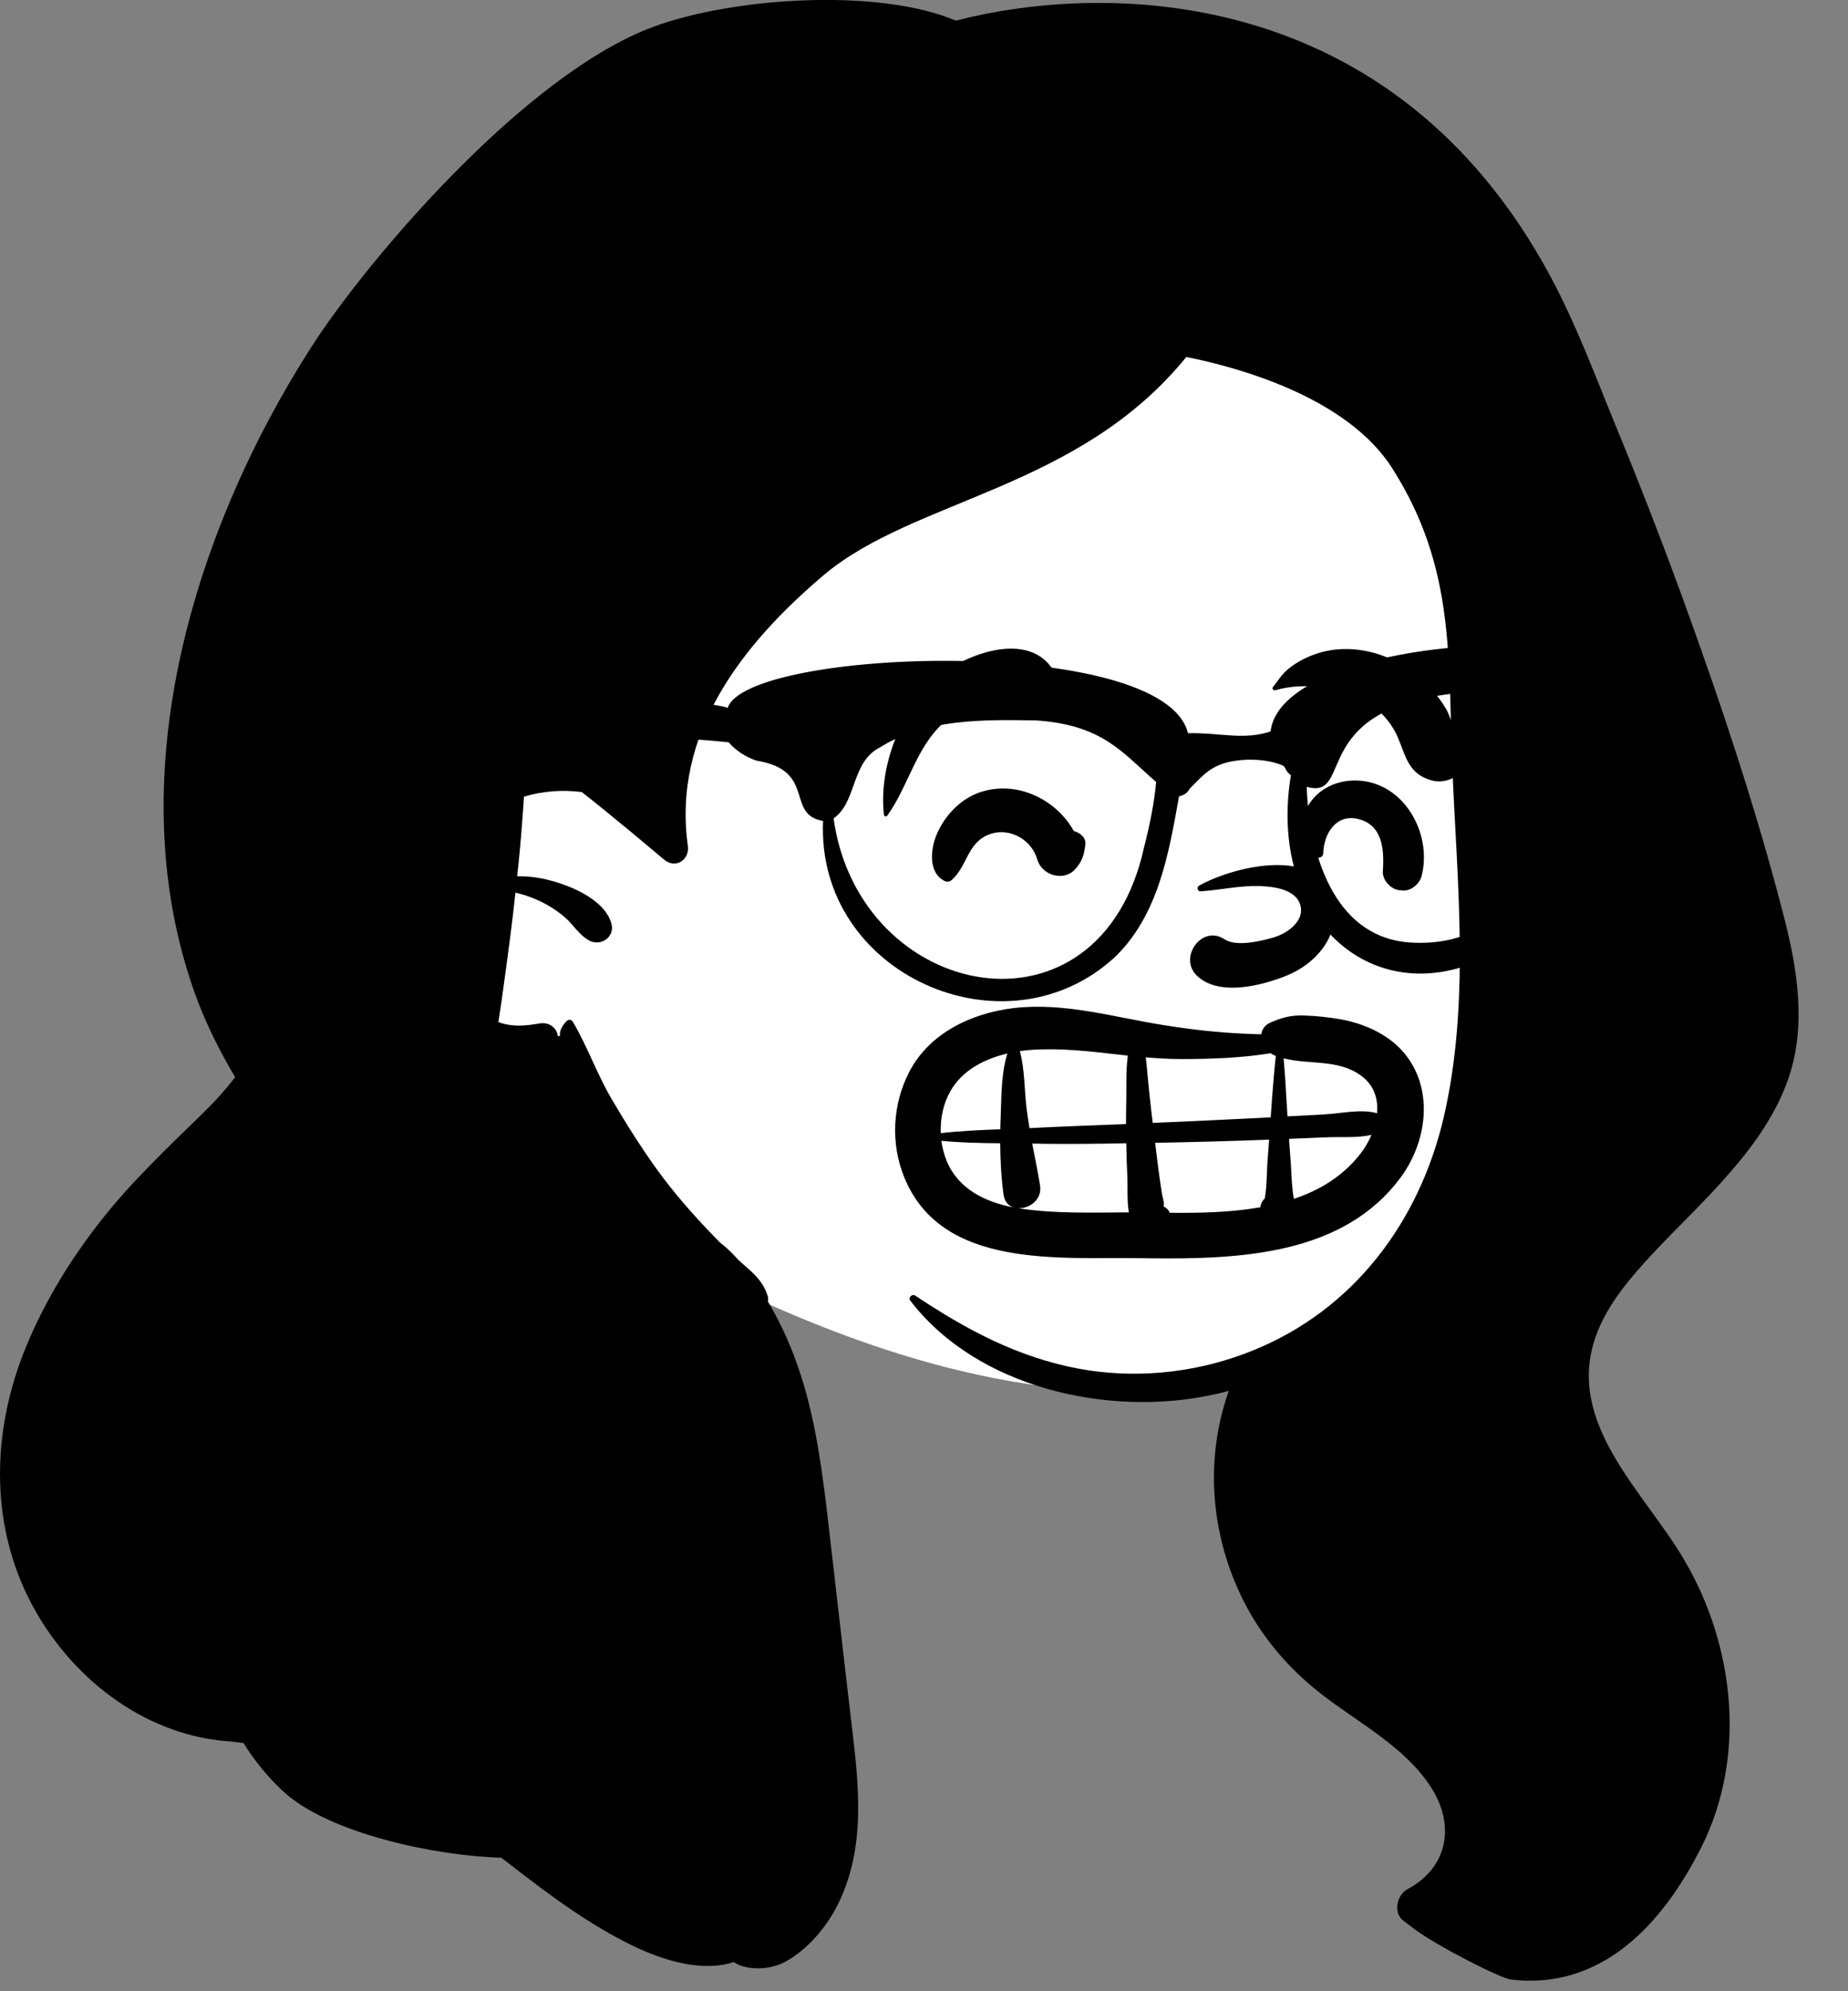
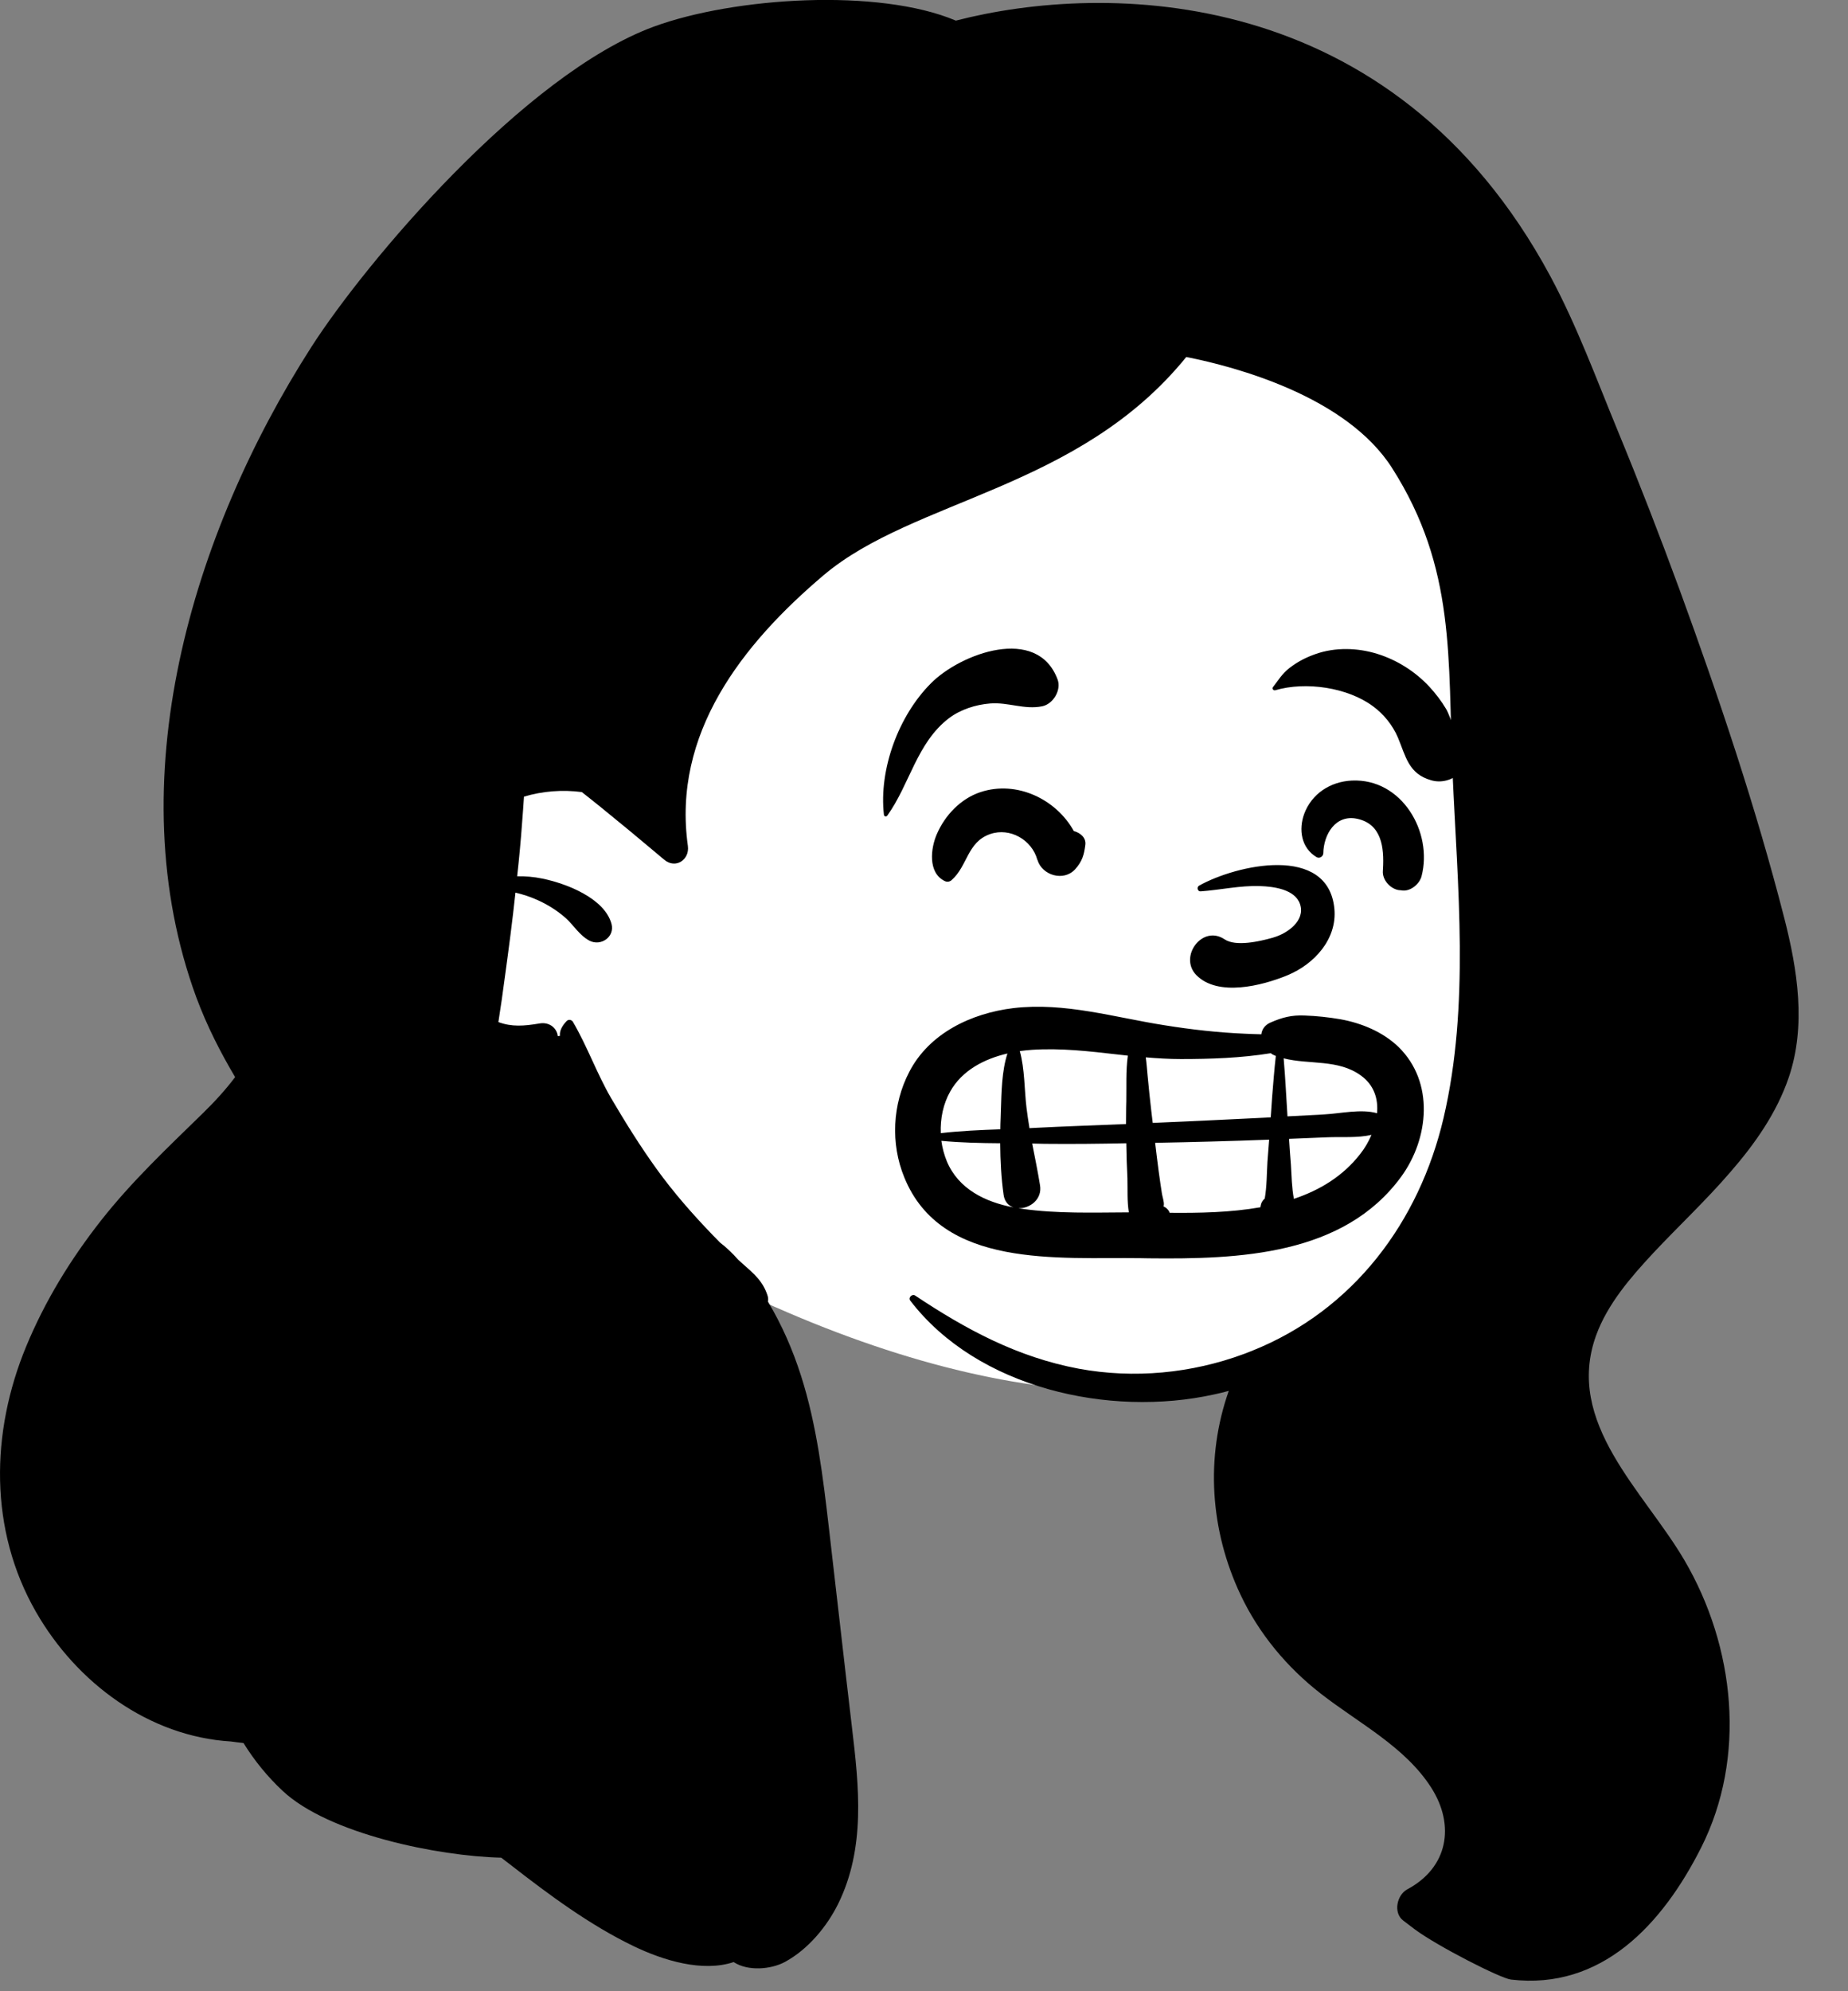
<svg xmlns="http://www.w3.org/2000/svg" fill="none" height="100%" overflow="visible" preserveAspectRatio="none" style="display: block;" viewBox="0 0 13 14" width="100%">
  <rect x="0" y="0" width="13" height="14" fill="#808080" stroke="none" />
  <g id="a">
    <g id="Head">
      <g id="head/head Long">
        <path clip-rule="evenodd" d="M10.922 4.957C10.842 3.662 10.416 2.195 9.16 1.559C6.393 0.466 2.754 3.22 2.562 6.034C2.495 6.997 3.038 8.049 4.03 8.317C4.251 8.605 4.584 8.781 4.914 8.933C8.836 10.938 11.37 9.308 10.922 4.957Z" fill="white" fill-rule="evenodd" id=" Background_2" />
        <path clip-rule="evenodd" d="M11.817 4.151C11.678 3.772 11.532 3.396 11.378 3.023C11.228 2.659 11.092 2.288 10.906 1.942C9.793 -0.125 7.77 -0.125 6.724 0.145C6.181 -0.085 5.165 -0.02 4.6 0.187C3.686 0.523 2.571 1.846 2.19 2.44C1.349 3.752 0.824 5.499 1.382 7.015C1.456 7.213 1.549 7.396 1.654 7.573C1.587 7.662 1.511 7.745 1.427 7.827C1.177 8.071 0.926 8.307 0.71 8.582C0.495 8.856 0.317 9.146 0.184 9.467C-0.066 10.071 -0.078 10.756 0.253 11.333C0.541 11.835 1.05 12.209 1.624 12.244C1.654 12.248 1.683 12.252 1.713 12.255C1.789 12.378 1.882 12.492 1.988 12.591C2.312 12.895 3.085 13.051 3.526 13.061C3.549 13.079 3.572 13.096 3.595 13.114C3.864 13.323 4.148 13.534 4.457 13.683C4.667 13.784 4.942 13.868 5.161 13.795C5.261 13.861 5.424 13.847 5.522 13.794C5.684 13.706 5.816 13.547 5.896 13.386C6.09 12.992 6.043 12.562 5.993 12.143C5.938 11.679 5.886 11.215 5.832 10.751C5.79 10.388 5.746 10.019 5.634 9.67C5.576 9.489 5.5 9.315 5.402 9.151C5.405 9.138 5.404 9.124 5.4 9.111C5.368 9.008 5.302 8.954 5.223 8.884C5.213 8.875 5.203 8.866 5.193 8.857C5.154 8.813 5.112 8.772 5.066 8.737C5.049 8.72 5.032 8.702 5.015 8.685C4.873 8.538 4.738 8.384 4.619 8.219C4.503 8.058 4.399 7.891 4.299 7.721C4.198 7.547 4.131 7.356 4.03 7.184C4.021 7.169 3.999 7.166 3.987 7.178C3.956 7.21 3.935 7.246 3.939 7.283L3.924 7.285C3.918 7.229 3.865 7.183 3.794 7.196C3.687 7.214 3.599 7.221 3.506 7.186C3.523 7.079 3.538 6.973 3.552 6.866C3.579 6.67 3.605 6.473 3.626 6.276C3.678 6.288 3.73 6.305 3.781 6.328C3.853 6.36 3.921 6.403 3.98 6.455C4.037 6.507 4.077 6.577 4.147 6.614C4.228 6.655 4.325 6.587 4.302 6.497C4.254 6.315 3.982 6.211 3.814 6.177C3.756 6.165 3.697 6.16 3.638 6.161C3.652 6.035 3.664 5.908 3.673 5.781C3.678 5.721 3.682 5.661 3.686 5.601C3.817 5.562 3.957 5.551 4.093 5.569C4.137 5.604 4.182 5.639 4.225 5.674C4.363 5.786 4.5 5.899 4.635 6.013C4.647 6.024 4.66 6.034 4.672 6.044C4.752 6.112 4.852 6.045 4.839 5.948C4.728 5.159 5.219 4.531 5.794 4.044C6.431 3.506 7.588 3.443 8.345 2.51C8.694 2.579 9.472 2.787 9.793 3.291C10.243 3.997 10.184 4.63 10.218 5.431C10.253 6.233 10.34 7.069 10.155 7.86C9.984 8.589 9.523 9.212 8.806 9.498C8.788 9.505 8.77 9.512 8.752 9.519C8.382 9.656 7.978 9.695 7.588 9.623C7.157 9.542 6.797 9.348 6.438 9.109C6.417 9.095 6.387 9.123 6.403 9.144C6.876 9.761 7.804 9.967 8.541 9.804C8.576 9.797 8.61 9.788 8.644 9.779C8.479 10.246 8.512 10.758 8.727 11.213C8.856 11.486 9.053 11.723 9.293 11.909C9.557 12.115 9.885 12.281 10.069 12.57C10.237 12.834 10.187 13.131 9.899 13.284C9.827 13.323 9.799 13.448 9.871 13.503C9.898 13.524 9.926 13.545 9.954 13.566C10.115 13.685 10.557 13.91 10.629 13.918C11.265 13.993 11.693 13.533 11.967 12.99C12.288 12.354 12.205 11.577 11.85 10.971C11.566 10.485 11.005 10.005 11.228 9.389C11.308 9.169 11.47 8.982 11.628 8.812C11.808 8.62 12.002 8.439 12.174 8.239C12.346 8.041 12.498 7.825 12.583 7.576C12.707 7.212 12.645 6.819 12.552 6.456C12.352 5.676 12.093 4.907 11.817 4.151Z" fill="black" fill-rule="evenodd" id=" Ink_2" />
      </g>
      <g id="face/face expression Smile Big">
        <path clip-rule="evenodd" d="M7.128 7.088C7.49 7.045 7.842 7.154 8.196 7.209C8.383 7.239 8.57 7.26 8.759 7.268C8.797 7.27 8.835 7.271 8.873 7.272C8.877 7.239 8.896 7.208 8.936 7.19C9.02 7.153 9.086 7.136 9.178 7.14C9.262 7.143 9.346 7.152 9.428 7.166C9.578 7.193 9.728 7.255 9.838 7.361C10.091 7.608 10.053 8.004 9.857 8.273C9.452 8.828 8.714 8.854 8.081 8.847L8.023 8.846C7.446 8.838 6.622 8.922 6.361 8.277C6.264 8.04 6.278 7.764 6.396 7.537C6.536 7.265 6.832 7.124 7.128 7.088ZM8.928 8.013L8.922 8.013C8.657 8.023 8.391 8.03 8.126 8.035C8.134 8.102 8.142 8.169 8.151 8.236C8.158 8.289 8.166 8.342 8.174 8.394C8.178 8.417 8.19 8.451 8.187 8.473L8.185 8.482C8.199 8.488 8.211 8.498 8.221 8.512C8.224 8.517 8.226 8.522 8.228 8.527C8.435 8.529 8.657 8.525 8.867 8.488L8.867 8.483C8.871 8.457 8.882 8.439 8.897 8.427C8.912 8.342 8.911 8.252 8.916 8.169C8.92 8.117 8.924 8.065 8.928 8.013ZM7.923 8.038C7.731 8.042 7.54 8.044 7.348 8.042L7.261 8.04C7.28 8.137 7.3 8.234 7.316 8.332C7.334 8.433 7.243 8.498 7.164 8.495C7.173 8.497 7.182 8.498 7.191 8.499C7.436 8.534 7.692 8.525 7.941 8.524C7.928 8.447 7.933 8.36 7.931 8.296L7.931 8.286C7.927 8.203 7.924 8.121 7.923 8.038ZM6.622 8.021C6.629 8.071 6.642 8.12 6.661 8.166C6.743 8.36 6.93 8.451 7.129 8.489C7.094 8.477 7.067 8.449 7.06 8.401C7.043 8.281 7.037 8.16 7.036 8.038C6.898 8.037 6.759 8.034 6.622 8.021ZM9.648 7.979C9.55 8.002 9.435 7.992 9.339 7.996C9.248 8 9.158 8.003 9.068 8.007C9.072 8.068 9.076 8.129 9.081 8.189C9.086 8.268 9.087 8.351 9.102 8.429C9.284 8.368 9.447 8.27 9.569 8.113C9.6 8.074 9.627 8.028 9.648 7.979ZM7.087 7.407C6.923 7.445 6.768 7.526 6.685 7.673C6.635 7.761 6.614 7.864 6.618 7.967C6.756 7.951 6.897 7.945 7.037 7.94C7.037 7.915 7.038 7.89 7.039 7.865L7.041 7.802C7.045 7.681 7.047 7.529 7.087 7.407ZM7.934 7.422L7.862 7.414C7.662 7.391 7.462 7.368 7.262 7.381C7.233 7.383 7.203 7.386 7.174 7.39C7.209 7.516 7.206 7.664 7.221 7.788C7.227 7.836 7.234 7.884 7.242 7.932L7.277 7.93C7.491 7.919 7.706 7.912 7.921 7.903C7.921 7.864 7.922 7.824 7.922 7.784L7.923 7.744C7.925 7.643 7.919 7.528 7.934 7.422ZM8.939 7.405C8.73 7.439 8.513 7.446 8.307 7.446C8.225 7.446 8.143 7.441 8.06 7.434C8.066 7.477 8.069 7.521 8.073 7.563C8.081 7.649 8.09 7.735 8.1 7.82L8.109 7.895C8.373 7.884 8.638 7.871 8.902 7.858L8.939 7.856L8.949 7.712C8.957 7.616 8.964 7.52 8.975 7.424L8.967 7.421C8.957 7.417 8.948 7.412 8.939 7.405ZM9.03 7.441C9.042 7.577 9.048 7.713 9.057 7.849L9.231 7.84C9.26 7.839 9.289 7.837 9.318 7.835C9.431 7.829 9.576 7.795 9.687 7.827C9.696 7.727 9.667 7.63 9.575 7.563C9.415 7.445 9.21 7.487 9.03 7.441ZM8.435 6.227C8.695 6.081 9.345 5.932 9.387 6.391C9.406 6.603 9.246 6.778 9.059 6.856L9.052 6.859C8.878 6.93 8.568 7.01 8.416 6.856C8.29 6.728 8.457 6.499 8.614 6.604C8.694 6.658 8.864 6.618 8.953 6.593L8.959 6.591C9.056 6.563 9.185 6.473 9.145 6.356C9.109 6.252 8.959 6.233 8.864 6.23C8.723 6.225 8.586 6.257 8.446 6.267C8.424 6.269 8.417 6.237 8.435 6.227ZM9.51 5.488C9.862 5.472 10.081 5.851 10 6.161C9.986 6.214 9.925 6.267 9.866 6.261L9.851 6.259C9.844 6.259 9.836 6.258 9.829 6.256C9.774 6.241 9.724 6.184 9.728 6.124L9.729 6.107C9.737 5.961 9.721 5.792 9.544 5.756C9.394 5.726 9.311 5.868 9.309 5.999C9.308 6.022 9.282 6.039 9.261 6.026C9.153 5.961 9.134 5.832 9.175 5.721C9.228 5.58 9.359 5.495 9.51 5.488ZM6.898 5.569C7.154 5.485 7.43 5.62 7.554 5.843C7.598 5.855 7.641 5.888 7.635 5.939C7.626 6.011 7.613 6.057 7.562 6.113C7.482 6.199 7.332 6.155 7.299 6.048L7.297 6.044C7.259 5.906 7.106 5.816 6.966 5.864C6.803 5.92 6.807 6.09 6.693 6.189C6.679 6.2 6.663 6.202 6.647 6.195C6.525 6.137 6.547 5.962 6.591 5.863C6.648 5.732 6.758 5.615 6.898 5.569ZM6.549 4.804C6.756 4.595 7.298 4.393 7.44 4.778C7.467 4.852 7.409 4.95 7.331 4.966C7.205 4.991 7.092 4.936 6.966 4.946C6.864 4.954 6.757 4.988 6.675 5.05C6.449 5.223 6.4 5.514 6.242 5.734C6.234 5.745 6.219 5.74 6.218 5.728C6.182 5.408 6.321 5.032 6.549 4.804ZM9.256 4.598C9.393 4.55 9.549 4.554 9.688 4.597C9.827 4.64 9.955 4.721 10.054 4.827C10.099 4.876 10.14 4.929 10.173 4.985C10.191 5.015 10.21 5.077 10.23 5.114C10.338 5.176 10.385 5.317 10.287 5.417L10.283 5.421L10.27 5.434C10.218 5.485 10.139 5.507 10.068 5.486C9.908 5.441 9.889 5.317 9.834 5.186C9.797 5.099 9.735 5.022 9.659 4.966C9.48 4.833 9.186 4.79 8.971 4.853C8.959 4.857 8.946 4.842 8.954 4.832C8.995 4.78 9.018 4.737 9.073 4.695C9.129 4.652 9.189 4.621 9.256 4.598Z" fill="black" fill-rule="evenodd" id=" Ink_3" />
      </g>
      <g id="accessories/accessories Glasses 3">
-         <path clip-rule="evenodd" d="M10.548 6.397C10.406 6.586 10.142 6.646 9.899 6.625C9.374 6.575 9.209 5.988 9.192 5.532C9.544 5.63 9.162 4.939 10.365 4.864C10.789 4.829 10.672 5.081 10.859 5.265C10.855 5.652 10.79 6.072 10.548 6.397ZM8.049 5.953C7.739 7.382 6.043 7.042 5.864 5.754C6.029 5.64 5.986 5.357 6.19 5.255C6.514 5.051 6.919 5.06 7.287 5.065C7.757 5.097 7.891 5.288 8.133 5.498C8.121 5.637 8.088 5.803 8.049 5.953ZM11.22 4.627C11.203 4.624 11.185 4.621 11.168 4.619C11.154 4.611 11.138 4.605 11.12 4.602C11.078 4.591 11.035 4.584 10.993 4.58C10.39 4.447 8.996 4.636 8.938 5.143C8.746 5.206 8.58 5.15 8.357 5.155C8.188 4.458 5.259 4.556 5.119 4.977C5.118 4.977 5.118 4.977 5.117 4.976C4.982 4.935 4.782 4.945 4.627 4.939C4.297 4.932 3.965 4.961 3.642 5.029C3.036 5.124 2.209 5.235 2.63 5.98C2.63 5.981 2.63 5.981 2.631 5.981L2.631 5.981C2.703 6.054 2.827 5.995 2.831 5.896C2.689 5.543 3.009 5.5 3.256 5.399C3.868 5.182 4.492 5.152 5.126 5.219C5.173 5.275 5.246 5.323 5.322 5.348C5.746 5.417 5.523 5.727 5.79 5.772C5.741 6.85 7.071 7.439 7.842 6.73C8.15 6.434 8.223 5.995 8.294 5.599C8.332 5.591 8.356 5.571 8.37 5.544C8.461 5.455 8.518 5.372 8.697 5.348C8.877 5.323 9.015 5.373 9.033 5.388C9.038 5.397 9.043 5.406 9.049 5.416C9.057 5.43 9.068 5.441 9.081 5.45C8.904 6.524 9.751 7.203 10.606 6.646C10.977 6.302 11.056 5.775 11.071 5.305C11.121 5.275 11.153 5.217 11.136 5.144C11.112 5.043 11.168 4.956 11.258 4.913C11.375 4.856 11.354 4.649 11.22 4.627Z" fill="black" fill-rule="evenodd" id=" Ink_4" />
-       </g>
+         </g>
    </g>
  </g>
</svg>